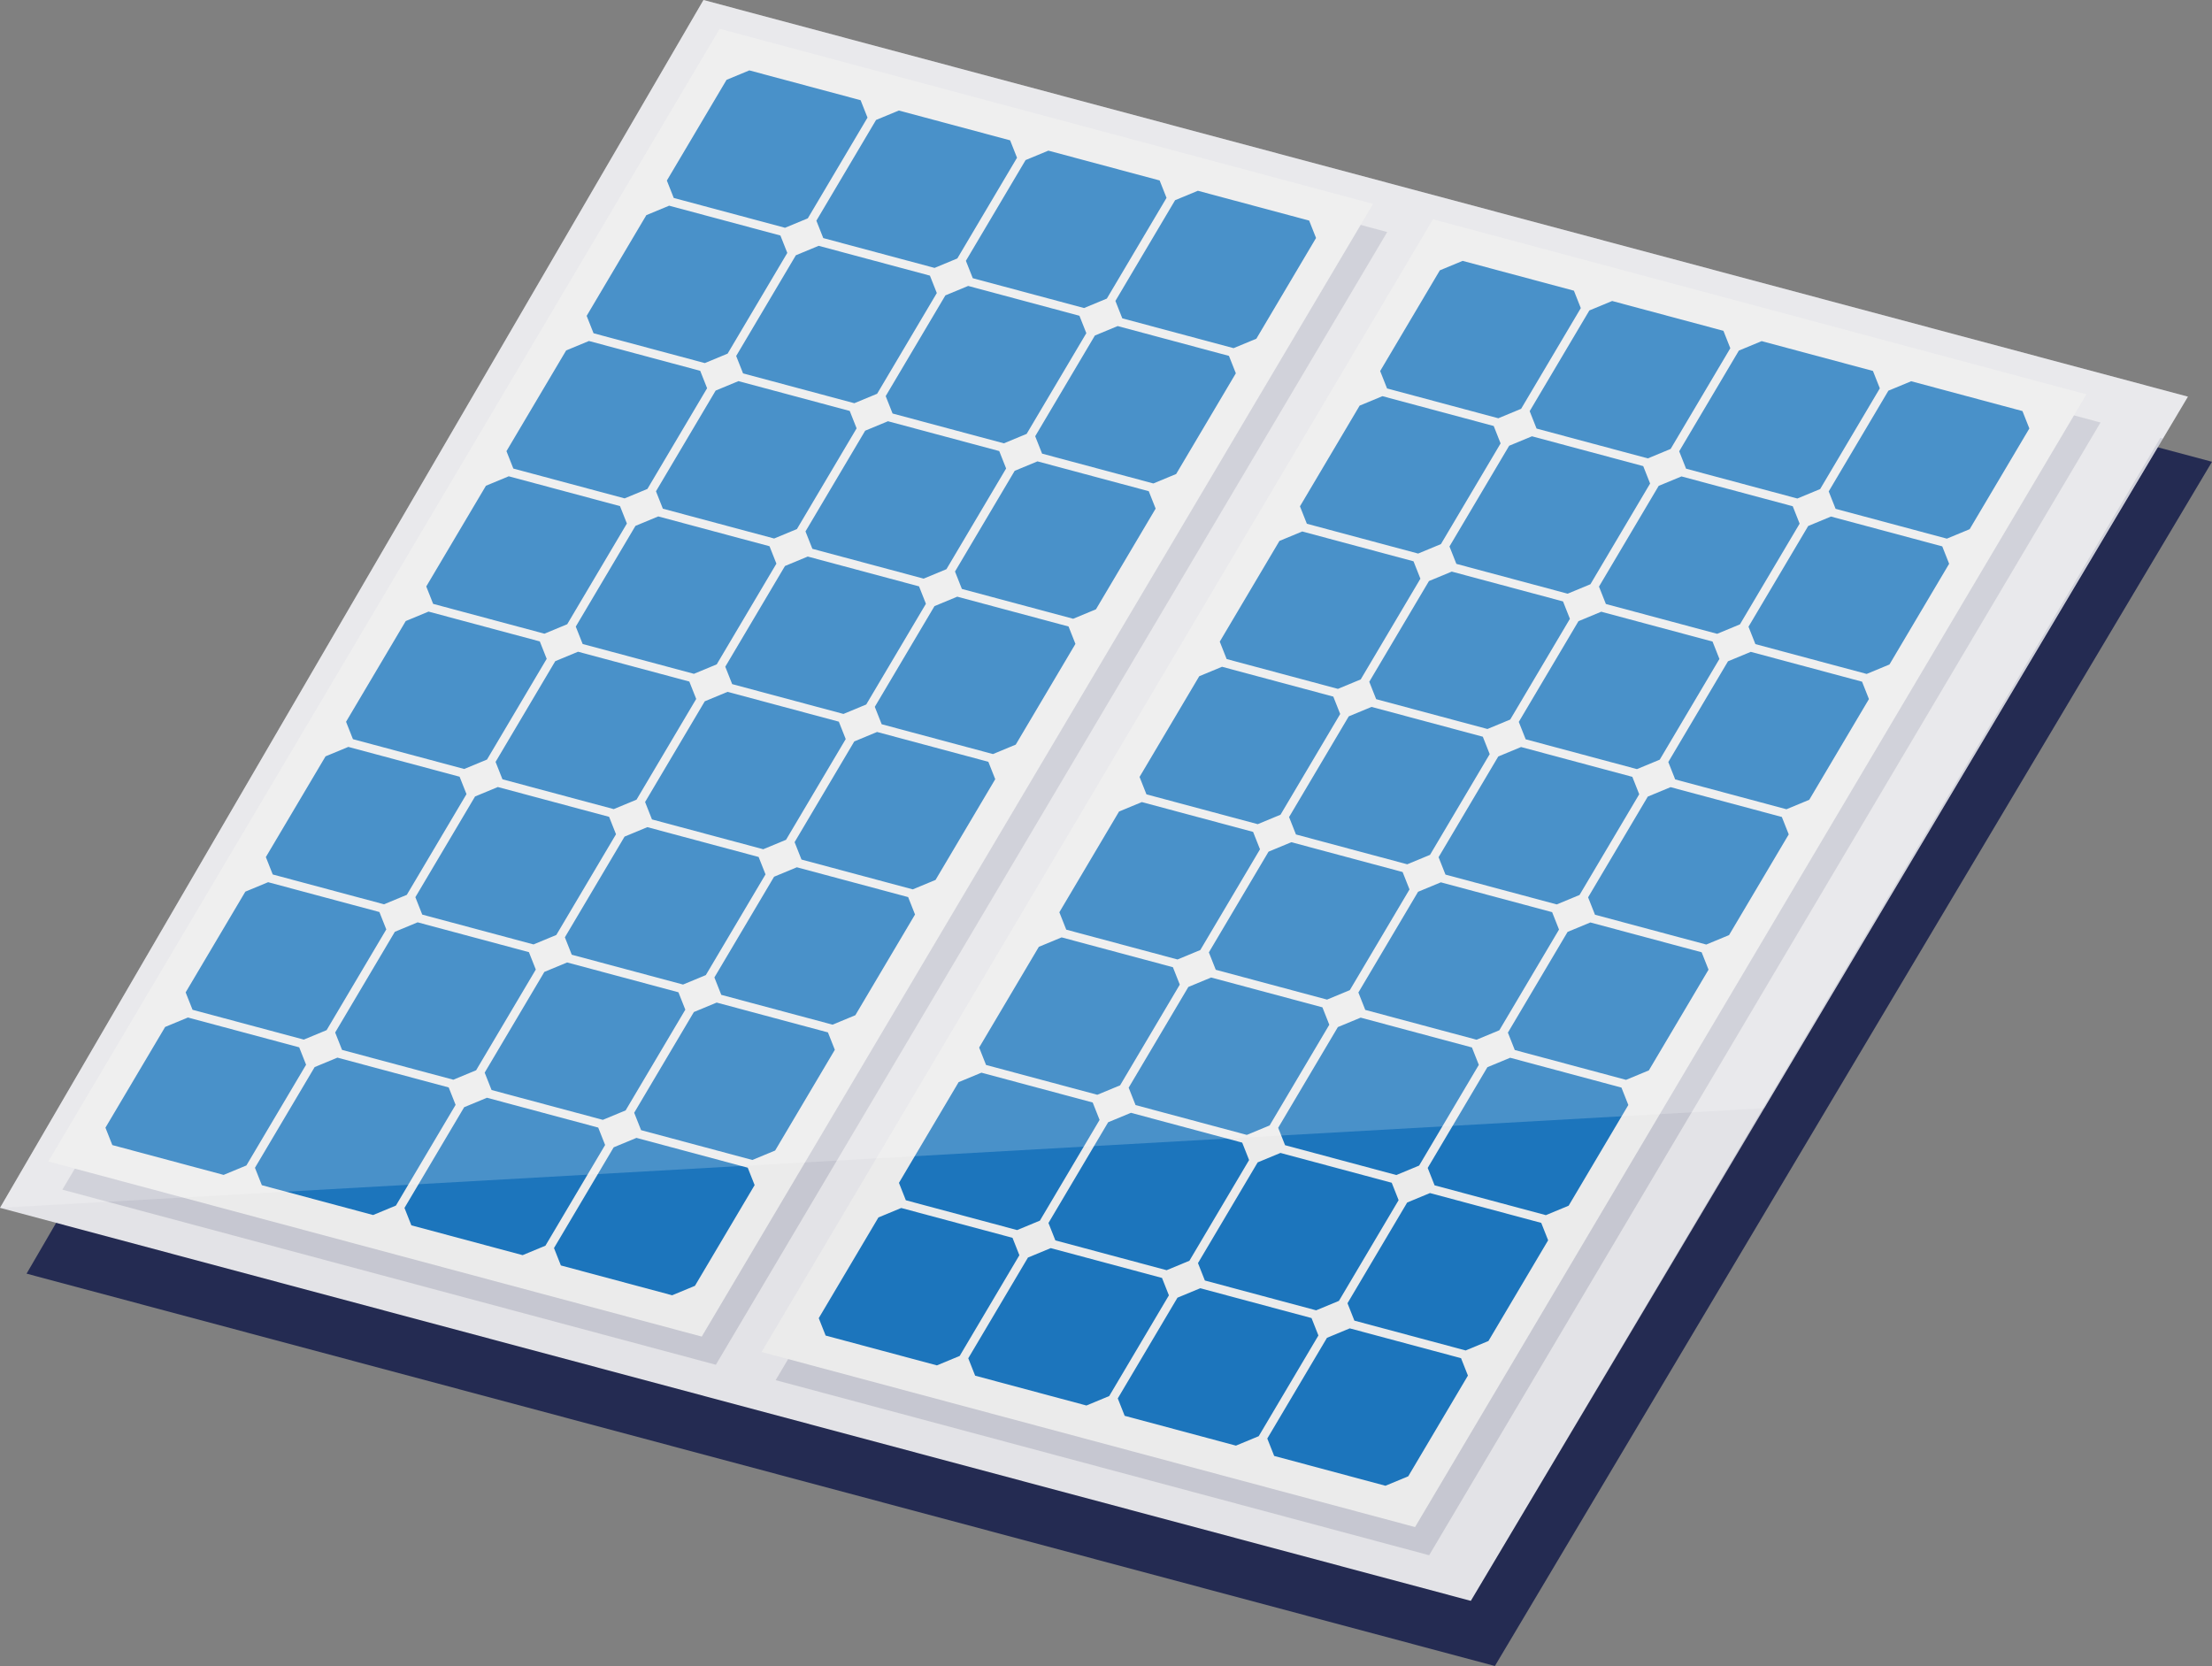
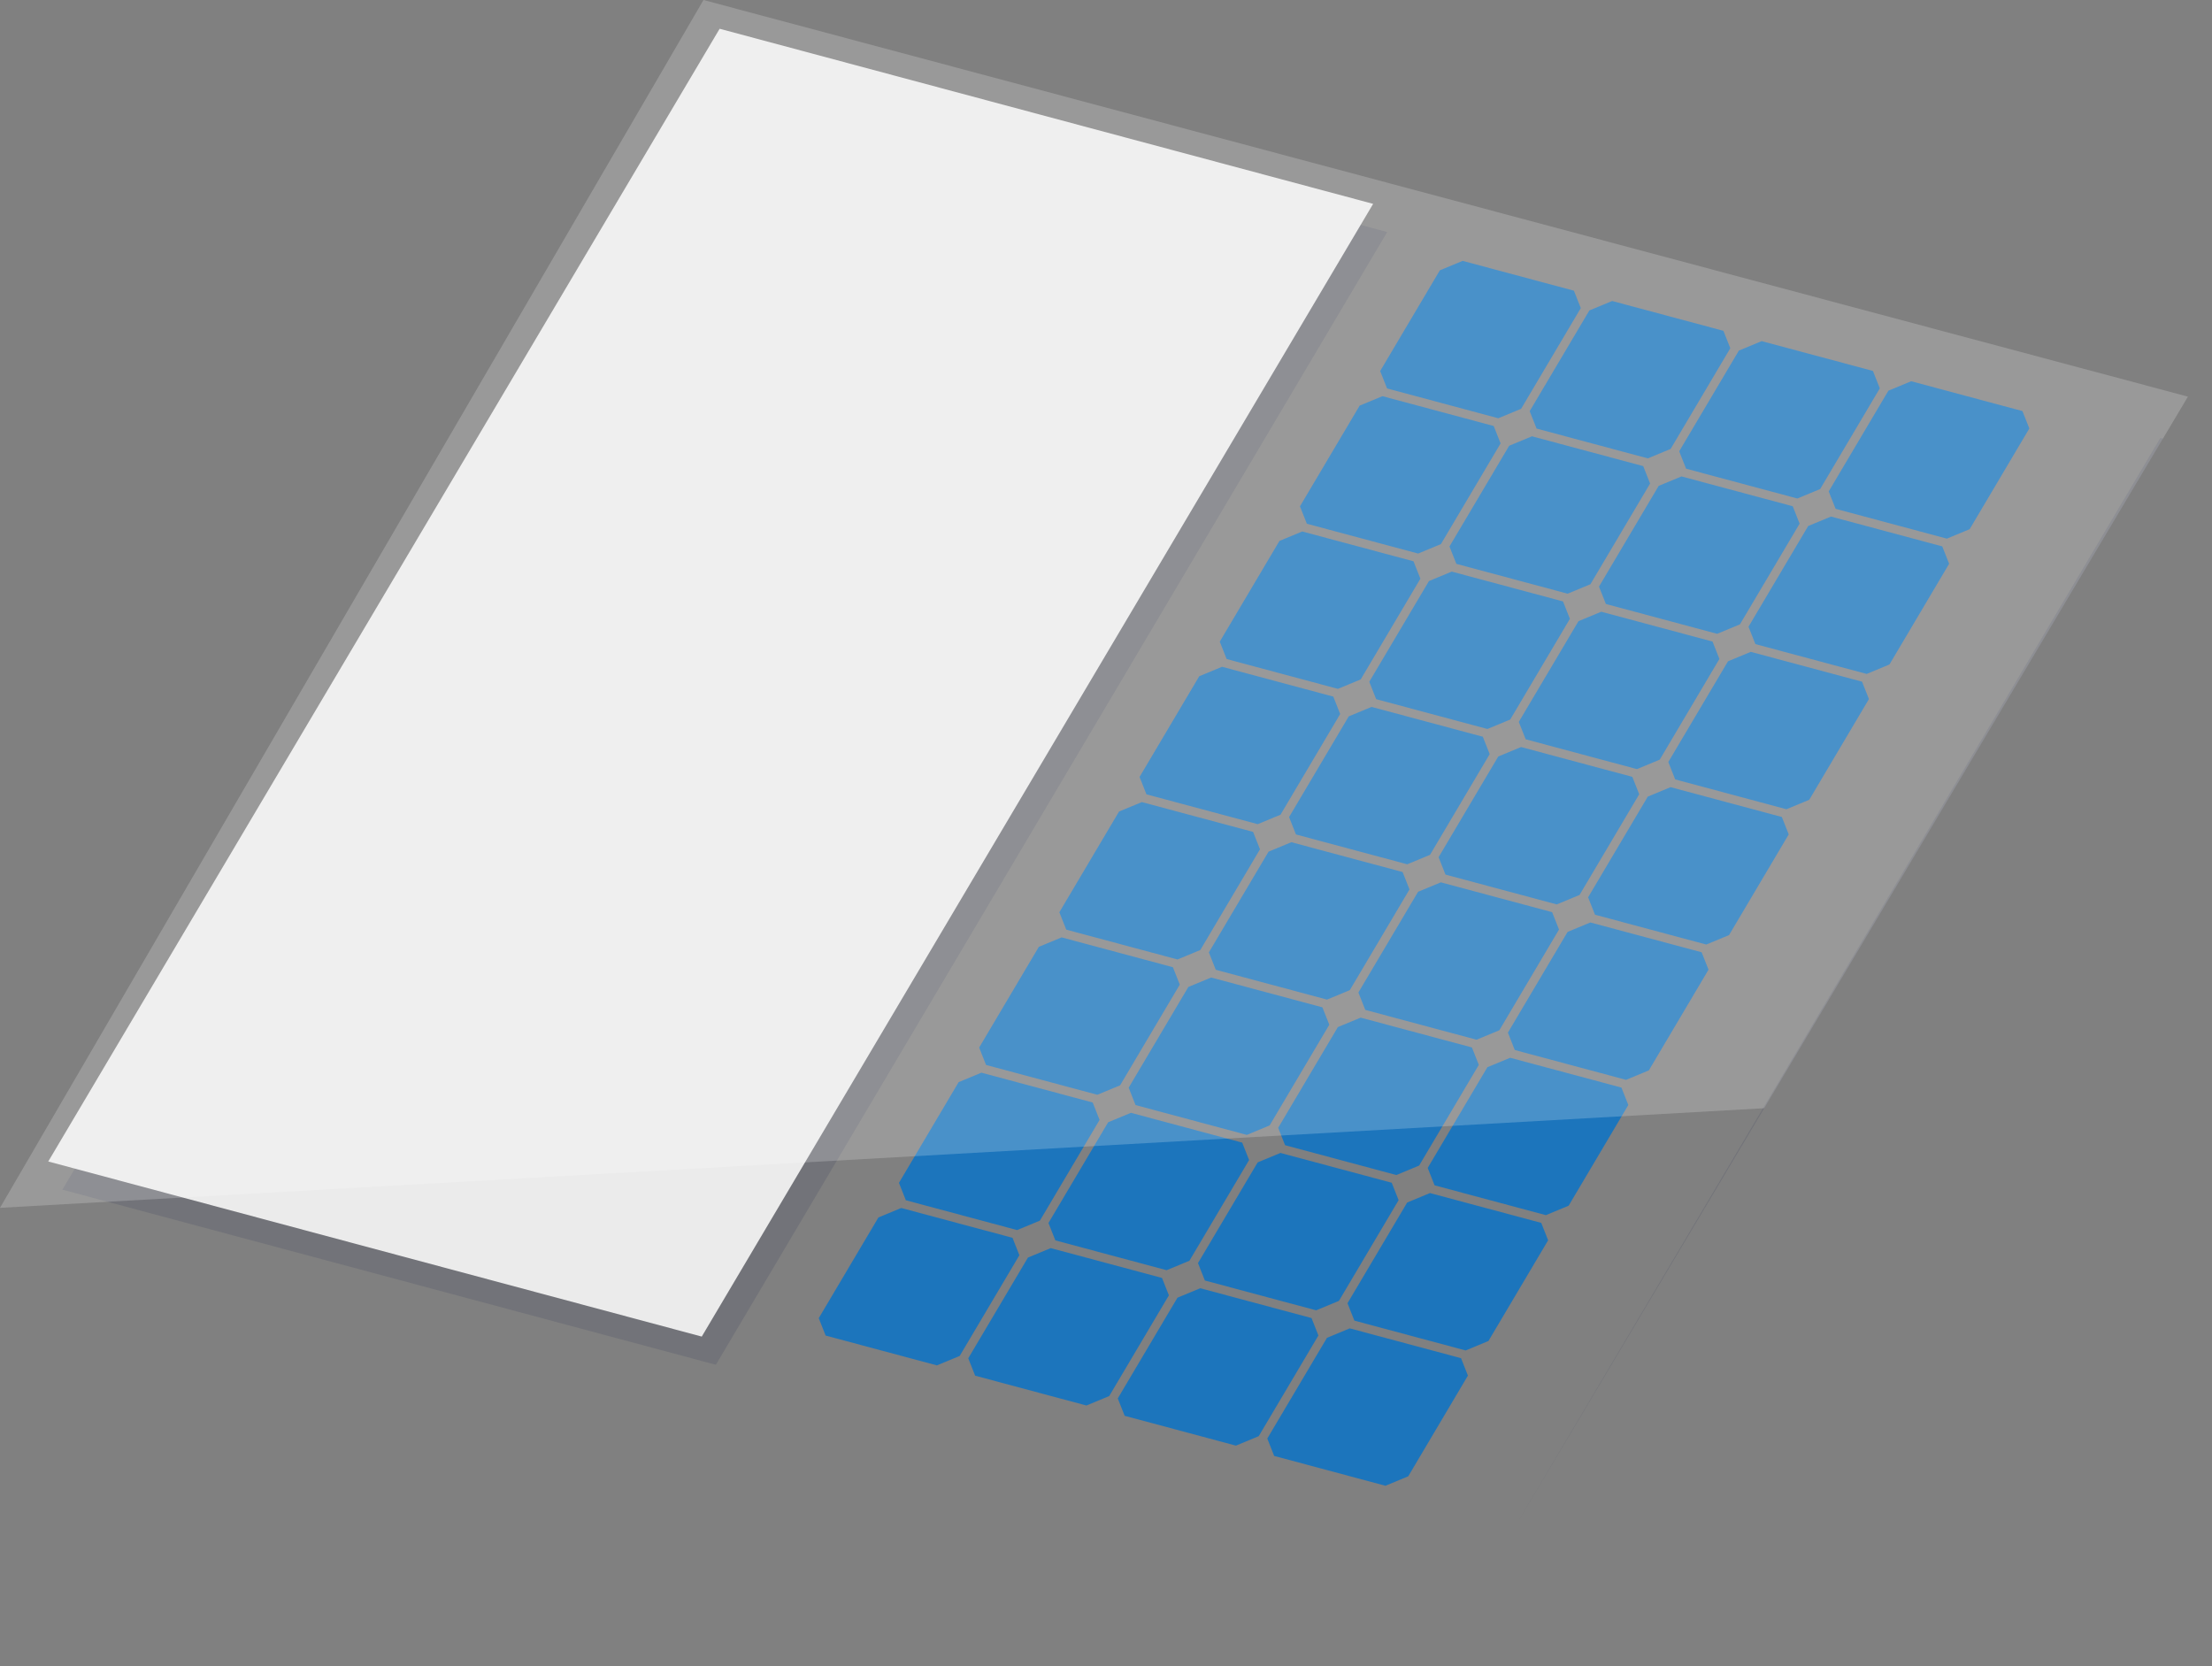
<svg xmlns="http://www.w3.org/2000/svg" viewBox="0 0 603.72 454.72">
  <rect x="0" y="0" width="603.72" height="454.72" fill="#808080" stroke="none" />
  <defs>
    <style>      .cls-1 {        fill: #fff;        opacity: .2;      }      .cls-1, .cls-2, .cls-3, .cls-4, .cls-5, .cls-6 {        stroke-width: 0px;      }      .cls-2 {        mix-blend-mode: multiply;        opacity: .15;      }      .cls-2, .cls-4 {        fill: #242b52;      }      .cls-7 {        isolation: isolate;      }      .cls-3 {        fill: #1c75bc;      }      .cls-5 {        fill: #e3e3e7;      }      .cls-6 {        fill: #ebebeb;      }    </style>
  </defs>
  <g class="cls-7">
    <g id="Ebene_2" data-name="Ebene 2">
      <g id="Solar_einzeln" data-name="Solar einzeln">
        <g>
-           <polygon class="cls-4" points="603.72 126.04 199.25 17.95 7.25 347.63 408 454.72 603.72 126.04" />
-           <polygon class="cls-5" points="597.15 108.26 192 0 0 329.67 401.43 436.94 597.15 108.26" />
          <g>
            <polygon class="cls-2" points="590.33 119.71 589.62 119.52 413.95 415.92 590.33 119.71" />
            <polygon class="cls-2" points="200.25 15.54 17.02 324.71 195.38 372.5 378.61 63.33 200.25 15.54" />
-             <polygon class="cls-2" points="573.29 115.32 394.94 67.53 211.7 376.7 390.06 424.49 573.29 115.32" />
          </g>
          <g>
            <polygon class="cls-6" points="196.41 7.85 13.17 317.02 191.53 364.81 374.77 55.64 196.41 7.85" />
-             <path class="cls-3" d="m45.07,280.3l-16.29,27.49,1.88,4.75,30.37,8.14,6.22-2.58,16.29-27.49-1.88-4.75-30.37-8.14-6.22,2.58Zm21.89-36.93l-16.29,27.49,1.88,4.75,30.37,8.14,6.22-2.58,16.29-27.49-1.88-4.75-30.37-8.14-6.22,2.58Zm21.89-36.93l-16.29,27.49,1.88,4.75,30.37,8.14,6.22-2.58,16.29-27.49-1.88-4.75-30.37-8.14-6.22,2.58Zm21.89-36.93l-16.29,27.49,1.88,4.75,30.37,8.14,6.22-2.58,16.29-27.49-1.88-4.75-30.37-8.14-6.22,2.58Zm21.89-36.93l-16.29,27.49,1.88,4.75,30.37,8.14,6.22-2.58,16.29-27.49-1.88-4.75-30.37-8.14-6.22,2.58Zm21.89-36.93l-16.29,27.49,1.88,4.75,30.37,8.14,6.22-2.58,16.29-27.49-1.88-4.75-30.37-8.14-6.22,2.58Zm21.89-36.93l-16.29,27.49,1.88,4.75,30.37,8.14,6.22-2.58,16.29-27.49-1.88-4.75-30.37-8.14-6.22,2.58Zm21.89-36.93l-16.29,27.49,1.88,4.75,30.37,8.14,6.22-2.58,16.29-27.49-1.88-4.75-30.37-8.14-6.22,2.58Zm-112.42,269.46l-16.29,27.49,1.88,4.75,30.37,8.14,6.22-2.58,16.29-27.49-1.88-4.75-30.37-8.14-6.22,2.58Zm21.89-36.93l-16.29,27.49,1.88,4.75,30.37,8.14,6.22-2.58,16.29-27.49-1.88-4.75-30.37-8.14-6.22,2.58Zm21.89-36.93l-16.29,27.49,1.88,4.75,30.37,8.14,6.22-2.58,16.29-27.49-1.88-4.75-30.37-8.14-6.22,2.58Zm21.89-36.93l-16.29,27.49,1.88,4.75,30.37,8.14,6.22-2.58,16.29-27.49-1.88-4.75-30.37-8.14-6.22,2.58Zm21.89-36.93l-16.29,27.49,1.88,4.75,30.37,8.14,6.22-2.58,16.29-27.49-1.88-4.75-30.37-8.14-6.22,2.58Zm21.89-36.93l-16.29,27.49,1.88,4.75,30.37,8.14,6.22-2.58,16.29-27.49-1.88-4.75-30.37-8.14-6.22,2.58Zm21.89-36.93l-16.29,27.49,1.88,4.75,30.37,8.14,6.22-2.58,16.29-27.49-1.88-4.75-30.37-8.14-6.22,2.58Zm21.89-36.93l-16.29,27.49,1.88,4.75,30.37,8.14,6.22-2.58,16.29-27.49-1.88-4.75-30.37-8.14-6.22,2.58Zm-112.42,269.46l-16.29,27.49,1.88,4.75,30.37,8.14,6.22-2.58,16.29-27.49-1.88-4.75-30.37-8.14-6.22,2.58Zm21.89-36.93l-16.29,27.49,1.88,4.75,30.37,8.14,6.22-2.58,16.29-27.49-1.88-4.75-30.37-8.14-6.22,2.58Zm21.89-36.93l-16.29,27.49,1.88,4.75,30.37,8.14,6.22-2.58,16.29-27.49-1.88-4.75-30.37-8.14-6.22,2.58Zm21.89-36.93l-16.29,27.49,1.88,4.75,30.37,8.14,6.22-2.58,16.29-27.49-1.88-4.75-30.37-8.14-6.22,2.58Zm21.89-36.93l-16.29,27.49,1.88,4.75,30.37,8.14,6.22-2.58,16.29-27.49-1.88-4.75-30.37-8.14-6.22,2.58Zm21.89-36.93l-16.29,27.49,1.88,4.75,30.37,8.14,6.22-2.58,16.29-27.49-1.88-4.75-30.37-8.14-6.22,2.58Zm21.89-36.93l-16.29,27.49,1.88,4.75,30.37,8.14,6.22-2.58,16.29-27.49-1.88-4.75-30.37-8.14-6.22,2.58Zm21.89-36.93l-16.29,27.49,1.88,4.75,30.37,8.14,6.22-2.58,16.29-27.49-1.88-4.75-30.37-8.14-6.22,2.58Zm-112.42,269.46l-16.29,27.49,1.88,4.75,30.37,8.14,6.22-2.58,16.29-27.49-1.88-4.75-30.37-8.14-6.22,2.58Zm21.89-36.93l-16.29,27.49,1.88,4.75,30.37,8.14,6.22-2.58,16.29-27.49-1.88-4.75-30.37-8.14-6.22,2.58Zm21.89-36.93l-16.29,27.49,1.88,4.75,30.37,8.14,6.22-2.58,16.29-27.49-1.88-4.75-30.37-8.14-6.22,2.58Zm21.89-36.93l-16.29,27.49,1.88,4.75,30.37,8.14,6.22-2.58,16.29-27.49-1.88-4.75-30.37-8.14-6.22,2.58Zm21.89-36.93l-16.29,27.49,1.88,4.75,30.37,8.14,6.22-2.58,16.29-27.49-1.88-4.75-30.37-8.14-6.22,2.58Zm21.89-36.93l-16.29,27.49,1.88,4.75,30.37,8.14,6.22-2.58,16.29-27.49-1.88-4.75-30.37-8.14-6.22,2.58Zm21.89-36.93l-16.29,27.49,1.88,4.75,30.37,8.14,6.22-2.58,16.29-27.49-1.88-4.75-30.37-8.14-6.22,2.58Zm21.89-36.93l-16.29,27.49,1.88,4.75,30.37,8.14,6.22-2.58,16.29-27.49-1.88-4.75-30.37-8.14-6.22,2.58Z" />
          </g>
          <g>
-             <polygon class="cls-6" points="391.09 59.84 207.86 369.01 386.21 416.8 569.45 107.63 391.09 59.84" />
            <path class="cls-3" d="m239.75,332.29l-16.29,27.49,1.88,4.75,30.37,8.14,6.22-2.58,16.29-27.49-1.88-4.75-30.37-8.14-6.22,2.58Zm21.89-36.93l-16.29,27.49,1.88,4.75,30.37,8.14,6.22-2.58,16.29-27.49-1.88-4.75-30.37-8.14-6.22,2.58Zm21.89-36.93l-16.29,27.49,1.88,4.75,30.37,8.14,6.22-2.58,16.29-27.49-1.88-4.75-30.37-8.14-6.22,2.58Zm21.89-36.93l-16.29,27.49,1.88,4.75,30.37,8.14,6.22-2.58,16.29-27.49-1.88-4.75-30.37-8.14-6.22,2.58Zm21.89-36.93l-16.29,27.49,1.88,4.75,30.37,8.14,6.22-2.58,16.29-27.49-1.88-4.75-30.37-8.14-6.22,2.58Zm21.89-36.93l-16.29,27.49,1.88,4.75,30.37,8.14,6.22-2.58,16.29-27.49-1.88-4.75-30.37-8.14-6.22,2.58Zm21.89-36.93l-16.29,27.49,1.88,4.75,30.37,8.14,6.22-2.58,16.29-27.49-1.88-4.75-30.37-8.14-6.22,2.58Zm21.89-36.93l-16.29,27.49,1.88,4.75,30.37,8.14,6.22-2.58,16.29-27.49-1.88-4.75-30.37-8.14-6.22,2.58Zm-112.42,269.46l-16.29,27.49,1.88,4.75,30.37,8.14,6.22-2.58,16.29-27.49-1.88-4.75-30.37-8.14-6.22,2.58Zm21.89-36.93l-16.29,27.49,1.88,4.75,30.37,8.14,6.22-2.58,16.29-27.49-1.88-4.75-30.37-8.14-6.22,2.58Zm21.89-36.93l-16.29,27.49,1.88,4.75,30.37,8.14,6.22-2.58,16.29-27.49-1.88-4.75-30.37-8.14-6.22,2.58Zm21.89-36.93l-16.29,27.49,1.88,4.75,30.37,8.14,6.22-2.58,16.29-27.49-1.88-4.75-30.37-8.14-6.22,2.58Zm21.89-36.93l-16.29,27.49,1.88,4.75,30.37,8.14,6.22-2.58,16.29-27.49-1.88-4.75-30.37-8.14-6.22,2.58Zm21.89-36.93l-16.29,27.49,1.88,4.75,30.37,8.14,6.22-2.58,16.29-27.49-1.88-4.75-30.37-8.14-6.22,2.58Zm21.89-36.93l-16.29,27.49,1.88,4.75,30.37,8.14,6.22-2.58,16.29-27.49-1.88-4.75-30.37-8.14-6.22,2.58Zm21.89-36.93l-16.29,27.49,1.88,4.75,30.37,8.14,6.22-2.58,16.29-27.49-1.88-4.75-30.37-8.14-6.22,2.58Zm-112.42,269.46l-16.29,27.49,1.88,4.75,30.37,8.14,6.22-2.58,16.29-27.49-1.88-4.75-30.37-8.14-6.22,2.58Zm21.89-36.93l-16.29,27.49,1.88,4.75,30.37,8.14,6.22-2.58,16.29-27.49-1.88-4.75-30.37-8.14-6.22,2.58Zm21.89-36.93l-16.29,27.49,1.88,4.75,30.37,8.14,6.22-2.58,16.29-27.49-1.88-4.75-30.37-8.14-6.22,2.58Zm21.89-36.93l-16.29,27.49,1.88,4.75,30.37,8.14,6.22-2.58,16.29-27.49-1.88-4.75-30.37-8.14-6.22,2.58Zm21.89-36.93l-16.29,27.49,1.88,4.75,30.37,8.14,6.22-2.58,16.29-27.49-1.88-4.75-30.37-8.14-6.22,2.58Zm21.89-36.93l-16.29,27.49,1.88,4.75,30.37,8.14,6.22-2.58,16.29-27.49-1.88-4.75-30.37-8.14-6.22,2.58Zm21.89-36.93l-16.29,27.49,1.88,4.75,30.37,8.14,6.22-2.58,16.29-27.49-1.88-4.75-30.37-8.14-6.22,2.58Zm21.89-36.93l-16.29,27.49,1.88,4.75,30.37,8.14,6.22-2.58,16.29-27.49-1.88-4.75-30.37-8.14-6.22,2.58Zm-112.42,269.46l-16.29,27.49,1.88,4.75,30.37,8.14,6.22-2.58,16.29-27.49-1.88-4.75-30.37-8.14-6.22,2.58Zm21.89-36.93l-16.29,27.49,1.88,4.75,30.37,8.14,6.22-2.58,16.29-27.49-1.88-4.75-30.37-8.14-6.22,2.58Zm21.89-36.93l-16.29,27.49,1.88,4.75,30.37,8.14,6.22-2.58,16.29-27.49-1.88-4.75-30.37-8.14-6.22,2.58Zm21.89-36.93l-16.29,27.49,1.88,4.75,30.37,8.14,6.22-2.58,16.29-27.49-1.88-4.75-30.37-8.14-6.22,2.58Zm21.89-36.93l-16.29,27.49,1.88,4.75,30.37,8.14,6.22-2.58,16.29-27.49-1.88-4.75-30.37-8.14-6.22,2.58Zm21.89-36.93l-16.29,27.49,1.88,4.75,30.37,8.14,6.22-2.58,16.29-27.49-1.88-4.75-30.37-8.14-6.22,2.58Zm21.89-36.93l-16.29,27.49,1.88,4.75,30.37,8.14,6.22-2.58,16.29-27.49-1.88-4.75-30.37-8.14-6.22,2.58Zm21.89-36.93l-16.29,27.49,1.88,4.75,30.37,8.14,6.22-2.58,16.29-27.49-1.88-4.75-30.37-8.14-6.22,2.58Z" />
          </g>
          <polygon class="cls-1" points="597.15 108.26 192 0 0 329.67 481.5 302.48 597.15 108.26" />
        </g>
      </g>
    </g>
  </g>
</svg>